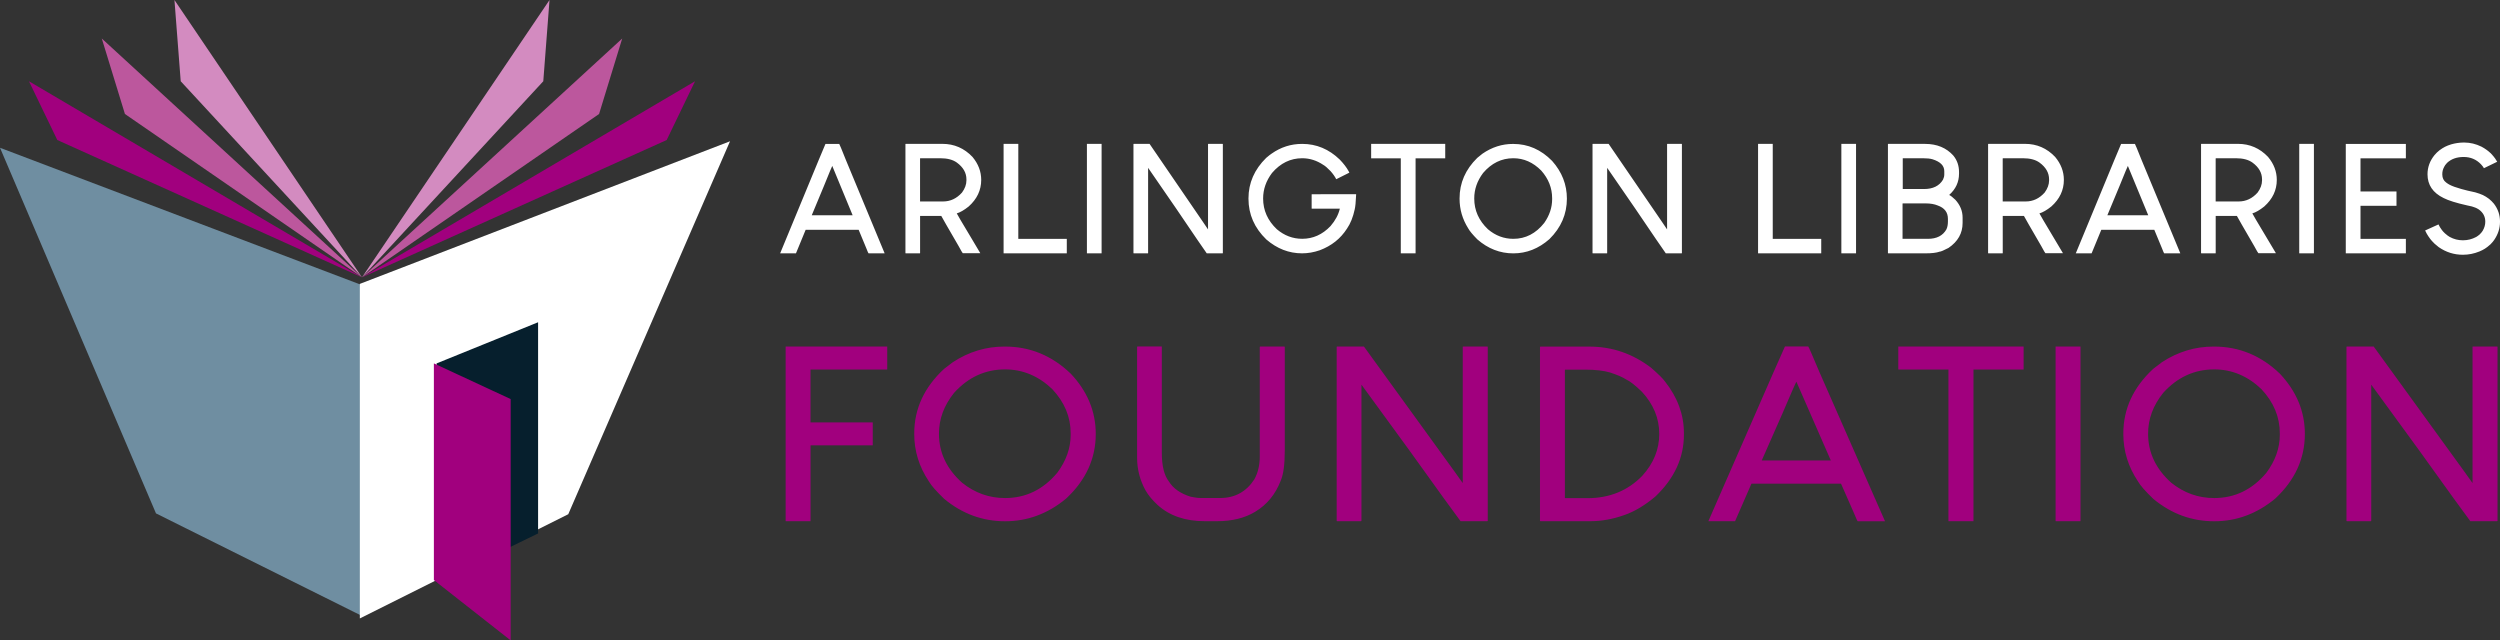
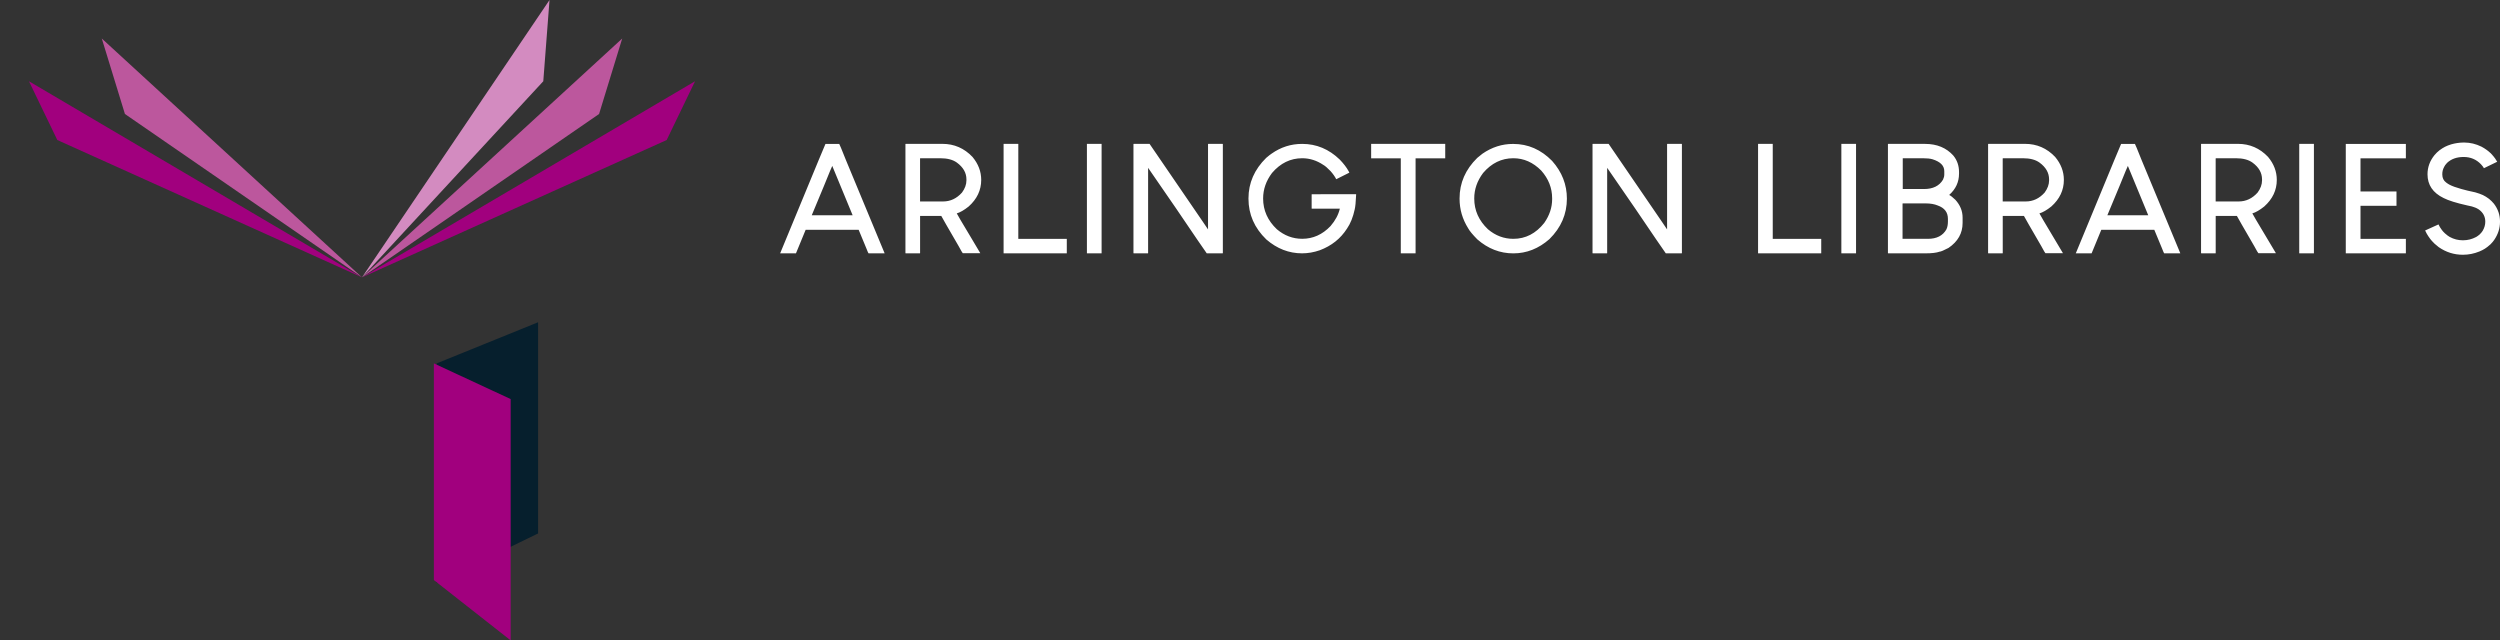
<svg xmlns="http://www.w3.org/2000/svg" version="1.1" id="Layer_1" x="0px" y="0px" viewBox="0 0 721.86 184.91" style="enable-background:new 0 0 721.86 184.91;" xml:space="preserve">
  <rect x="0" y="0" width="721.86" height="184.91" fill="#333333" stroke="none" />
  <style type="text/css">
	.st0{fill:#6F8EA1;}
	.st1{fill:#A1007E;}
	.st2{fill:#BC579D;}
	.st3{fill:#D38BC0;}
	.st4{fill:#FFFFFF;}
	.st5{fill:#061F2D;}
</style>
-   <polygon class="st0" points="104.52,82.33 0,42.67 45.04,148.24 104.52,177.85 164.01,148.24 209.05,42.67 104.52,82.33 " />
  <polygon class="st1" points="8.36,23.46 16.55,40.43 104.52,80.09 8.36,23.46 " />
  <polygon class="st2" points="29.39,11.12 36.07,32.91 104.52,80.09 29.39,11.12 " />
-   <polygon class="st3" points="52.18,23.46 104.52,80.09 50.37,0 52.18,23.46 " />
  <polygon class="st1" points="200.69,23.46 192.5,40.43 104.52,80.09 200.69,23.46 " />
  <polygon class="st2" points="179.66,11.12 172.98,32.91 104.52,80.09 179.66,11.12 " />
  <polygon class="st3" points="156.87,23.46 104.52,80.09 158.67,0 156.87,23.46 " />
-   <polygon class="st4" points="164.08,148.48 210.79,40.79 103.9,81.97 103.9,178.57 164.08,148.48 " />
  <polygon class="st5" points="126.07,104.93 126.07,168.28 155.37,154.03 155.37,93.05 126.07,104.93 " />
  <polygon class="st1" points="125.28,167.49 147.45,184.91 147.45,115.23 125.28,104.93 125.28,167.49 " />
-   <path class="st1" d="M226.85,100.08v50.38l0.04,0.04h7.11l0.04-0.04v-21.88H252v-6.62h-17.97V106.7h22.11l0.04-0.04v-6.58  l-0.04-0.03h-29.25L226.85,100.08L226.85,100.08z M275.1,104.6l-2.49,1.9c-5.76,5.33-8.63,11.56-8.63,18.68v0.14  c0,4.89,1.4,9.44,4.21,13.65c0.67,1.19,2.16,2.89,4.47,5.1c5.21,4.3,11.07,6.44,17.57,6.44c6.48,0,12.36-2.19,17.64-6.58  c5.68-5.31,8.52-11.52,8.52-18.64c0-6.5-2.41-12.3-7.22-17.4c-5.43-5.21-11.75-7.82-18.94-7.82h-0.11  C284.73,100.05,279.73,101.56,275.1,104.6L275.1,104.6L275.1,104.6z M275.47,113.45c4.09-4.53,9.01-6.79,14.74-6.79  c5.11,0,9.65,1.9,13.62,5.69c3.55,3.79,5.32,8.04,5.32,12.75v0.45c0,3.81-1.29,7.47-3.87,10.96c-4.09,4.87-9.12,7.3-15.07,7.3  c-4.59,0-8.72-1.47-12.39-4.41c-4.47-4-6.7-8.72-6.7-14.16C271.11,121.01,272.56,117.08,275.47,113.45L275.47,113.45L275.47,113.45z   M328.33,100.15v32.01c0,3.33,0.81,6.47,2.42,9.41c0.79,1.4,1.95,2.8,3.46,4.2c3.45,3.15,8,4.72,13.66,4.72h3.57  c4.29,0,7.94-0.9,10.94-2.69c3.45-2.07,5.93-5.09,7.44-9.06c0.77-1.79,1.15-4.69,1.15-8.68v-29.91l-0.11-0.1h-7l-0.11,0.1v31.63  c0,2.55-0.53,4.78-1.6,6.68c-2.33,3.56-5.62,5.34-9.86,5.34h-5.32c-1.02,0-2.08-0.13-3.2-0.38c-2.93-0.92-5.01-2.38-6.25-4.38  c-1.36-1.77-2.05-4.5-2.05-8.2v-30.7l-0.07-0.1h-6.96L328.33,100.15L328.33,100.15z M385.96,100.15v50.24l0.11,0.1h6.96l0.08-0.1  v-39.32l13.77,18.88c8.56,11.95,13.51,18.79,14.85,20.54h7.74l0.11-0.1v-50.24l-0.11-0.1h-7l-0.11,0.1v39.28h-0.04l-2.38-3.34  l-26.12-36.04h-7.74L385.96,100.15L385.96,100.15z M444.66,100.18v50.21l0.11,0.1h14.51c3.2,0,6.46-0.6,9.79-1.79  c2.9-1.01,5.87-2.78,8.89-5.31c5.51-5.24,8.26-11.21,8.26-17.92v-0.38c0-5.38-1.84-10.37-5.51-14.99c-0.57-0.8-1.89-2.1-3.94-3.89  c-5.34-4.09-11.28-6.13-17.83-6.13h-14.18L444.66,100.18L444.66,100.18z M451.92,106.73h5.7c3,0,5.43,0.28,7.29,0.83  c2.11,0.69,3.65,1.36,4.62,2c1.09,0.48,2.62,1.68,4.58,3.58c3.33,3.61,4.99,7.66,4.99,12.16c0,4.43-1.62,8.45-4.88,12.06  c-4.19,4.32-9.47,6.48-15.82,6.48h-6.55V106.8L451.92,106.73L451.92,106.73z M514.61,119.52c2.65-6.2,4.02-9.3,4.09-9.3l9.94,22.74  h-19.95L514.61,119.52L514.61,119.52z M515.39,100.05l-3.27,7.37l-18.83,43.04v0.04h7.7l4.73-10.85h25.86l3.76,8.55  c0.62,1.54,0.98,2.31,1.08,2.31h7.78l0.07-0.04l-18.91-43.01c-2.08-4.94-3.16-7.41-3.24-7.41H515.39L515.39,100.05z M548.12,100.08  v6.58l0.04,0.04h14.44v43.76l0.04,0.04h7.15l0.04-0.04V106.7h14.44l0.04-0.04v-6.58l-0.04-0.03h-36.1L548.12,100.08L548.12,100.08z   M593.54,100.08v50.38l0.04,0.04h7.11l0.04-0.04v-50.38l-0.04-0.03h-7.11L593.54,100.08L593.54,100.08z M624.22,104.6l-2.49,1.9  c-5.76,5.33-8.63,11.56-8.63,18.68v0.14c0,4.89,1.4,9.44,4.21,13.65c0.67,1.19,2.16,2.89,4.47,5.1c5.21,4.3,11.07,6.44,17.57,6.44  c6.48,0,12.36-2.19,17.64-6.58c5.68-5.31,8.52-11.52,8.52-18.64c0-6.5-2.41-12.3-7.22-17.4c-5.43-5.21-11.75-7.82-18.94-7.82h-0.11  C633.86,100.05,628.86,101.56,624.22,104.6L624.22,104.6L624.22,104.6z M624.6,113.45c4.09-4.53,9.01-6.79,14.74-6.79  c5.11,0,9.65,1.9,13.62,5.69c3.55,3.79,5.32,8.04,5.32,12.75v0.45c0,3.81-1.29,7.47-3.87,10.96c-4.09,4.87-9.12,7.3-15.07,7.3  c-4.59,0-8.72-1.47-12.39-4.41c-4.47-4-6.7-8.72-6.7-14.16C620.24,121.01,621.69,117.08,624.6,113.45L624.6,113.45L624.6,113.45z   M677.53,100.15v50.24l0.11,0.1h6.96l0.08-0.1v-39.32l13.77,18.88c8.56,11.95,13.51,18.79,14.85,20.54h7.74l0.11-0.1v-50.24  l-0.11-0.1h-7l-0.11,0.1v39.28h-0.04l-2.38-3.34l-26.13-36.04h-7.74L677.53,100.15L677.53,100.15z" />
  <path class="st4" d="M237.89,53.74c1.57-3.88,2.38-5.83,2.42-5.83l5.88,14.24h-11.8L237.89,53.74L237.89,53.74z M238.35,41.55  l-1.94,4.62l-11.14,26.96v0.02h4.56l2.8-6.8h15.3l2.22,5.35c0.37,0.96,0.58,1.45,0.64,1.45h4.6l0.04-0.02l-11.18-26.93  c-1.23-3.09-1.87-4.64-1.92-4.64H238.35L238.35,41.55z M261.44,41.61v31.47l0.07,0.07h4.12l0.04-0.07V62.35h6.12  c0.22,0.45,1.89,3.35,5,8.7c0.75,1.38,1.15,2.07,1.21,2.07h5l0.04-0.04l-2.46-4.14c-2.88-4.8-4.32-7.24-4.32-7.32  c0.98-0.29,2.13-0.95,3.43-1.99c2.42-2.16,3.63-4.72,3.63-7.68c0-2.42-0.84-4.63-2.53-6.65c-2.38-2.5-5.27-3.76-8.67-3.76H261.5  L261.44,41.61L261.44,41.61z M265.73,45.69h5.77c2.04,0,3.63,0.42,4.78,1.25c1.85,1.35,2.77,2.97,2.77,4.86v0.28  c0,1.19-0.43,2.37-1.28,3.52c-1.53,1.71-3.35,2.57-5.46,2.57h-6.65V45.76L265.73,45.69L265.73,45.69z M289.78,41.57v31.55l0.02,0.02  h18.21l0.02-0.02V69l-0.02-0.02h-13.98V41.57l-0.02-0.02h-4.21L289.78,41.57L289.78,41.57z M313.84,41.57v31.55l0.02,0.02h4.2  l0.02-0.02V41.57l-0.02-0.02h-4.2L313.84,41.57L313.84,41.57z M327.28,41.61v31.47l0.07,0.07h4.12l0.04-0.07V48.46l8.15,11.83  c5.06,7.48,7.99,11.77,8.78,12.86h4.58l0.07-0.07V41.61l-0.07-0.07h-4.14l-0.07,0.07v24.6h-0.02l-1.41-2.09l-15.45-22.58h-4.58  L327.28,41.61L327.28,41.61z M367.14,44.38c-0.2,0.11-0.72,0.52-1.54,1.21c-3.4,3.34-5.11,7.24-5.11,11.7v0.09  c0,4.52,1.72,8.44,5.15,11.76c3.1,2.68,6.54,4.01,10.33,4.01c1.67,0,3.38-0.29,5.11-0.89c3.38-1.27,6-3.35,7.86-6.26  c1-1.45,1.74-3.3,2.22-5.53c0.18-0.69,0.32-2.14,0.42-4.34l-0.07-0.06h-3.98l-8.78,0.02v0.04l-0.02,0.02v4.04l0.04,0.06h8.1  c-0.41,1.76-1.31,3.43-2.69,5.03c-2.33,2.45-5.06,3.67-8.17,3.67c-2.72,0-5.16-0.92-7.33-2.76c-2.64-2.5-3.96-5.46-3.96-8.87  c0-2.65,0.86-5.11,2.57-7.38c2.42-2.83,5.33-4.25,8.72-4.25c2.16,0,4.2,0.65,6.12,1.94c0.45,0.24,1.14,0.83,2.05,1.77  c0.73,0.82,1.28,1.61,1.65,2.35c0.4-0.17,1.66-0.81,3.79-1.9l-0.24-0.47c-0.57-1.04-1.42-2.14-2.53-3.3  c-3.13-3.02-6.74-4.53-10.83-4.53h-0.07C372.75,41.55,369.82,42.49,367.14,44.38L367.14,44.38L367.14,44.38z M395.91,41.57v4.12  l0.02,0.02h8.54v27.41l0.02,0.02h4.23l0.02-0.02V45.71h8.54l0.02-0.02v-4.12l-0.02-0.02h-21.35L395.91,41.57L395.91,41.57z   M428.02,44.4l-1.47,1.19c-3.41,3.34-5.11,7.24-5.11,11.7v0.09c0,3.07,0.83,5.91,2.49,8.55c0.4,0.75,1.28,1.81,2.64,3.19  c3.08,2.69,6.55,4.04,10.39,4.04c3.83,0,7.31-1.37,10.43-4.12c3.36-3.32,5.04-7.21,5.04-11.68c0-4.07-1.42-7.7-4.27-10.9  c-3.21-3.27-6.95-4.9-11.21-4.9h-0.07C433.72,41.55,430.77,42.5,428.02,44.4L428.02,44.4L428.02,44.4z M428.24,49.94  c2.42-2.83,5.33-4.25,8.72-4.25c3.02,0,5.71,1.19,8.06,3.56c2.1,2.37,3.15,5.04,3.15,7.99v0.28c0,2.39-0.76,4.68-2.29,6.86  c-2.42,3.05-5.39,4.58-8.91,4.58c-2.71,0-5.16-0.92-7.33-2.76c-2.64-2.5-3.96-5.46-3.96-8.87  C425.67,54.68,426.53,52.22,428.24,49.94L428.24,49.94L428.24,49.94z M459.83,41.61v31.47l0.07,0.07h4.12l0.04-0.07V48.46  l8.15,11.83c5.06,7.48,7.99,11.77,8.78,12.86h4.58l0.07-0.07V41.61l-0.07-0.07h-4.14l-0.07,0.07v24.6h-0.02l-1.41-2.09l-15.45-22.58  h-4.58L459.83,41.61L459.83,41.61z M507.63,41.57v31.55l0.02,0.02h18.2l0.02-0.02V69l-0.02-0.02h-13.98V41.57l-0.02-0.02h-4.2  L507.63,41.57L507.63,41.57z M531.68,41.57v31.55l0.02,0.02h4.2l0.02-0.02V41.57l-0.02-0.02h-4.2L531.68,41.57L531.68,41.57z   M549.42,58.73H556c1.38,0,2.55,0.2,3.5,0.6c1.97,0.69,2.95,1.98,2.95,3.86v0.76c0,0.92-0.15,1.68-0.44,2.29  c-1.03,1.81-2.8,2.72-5.33,2.72h-7.33V58.79L549.42,58.73L549.42,58.73z M555.21,45.69c1.2,0,2.14,0.1,2.8,0.3  c2.26,0.71,3.39,1.85,3.39,3.43v0.97c0,0.48-0.12,0.97-0.37,1.49c-1.07,1.8-2.9,2.7-5.48,2.7h-6.14v-8.89H555.21L555.21,45.69z   M545.13,41.61v31.47l0.07,0.07h10.9c1.72,0,3.03-0.16,3.94-0.48c0.34,0,1.2-0.36,2.58-1.08c2.71-1.84,4.07-4.24,4.07-7.21v-1.55  c0-1.91-0.7-3.62-2.09-5.14c-0.75-0.72-1.33-1.18-1.76-1.38v-0.04c1.88-1.68,2.82-3.73,2.82-6.13v-0.45c0-1.83-0.54-3.41-1.63-4.75  c-2.02-2.26-4.75-3.39-8.17-3.39h-10.66L545.13,41.61L545.13,41.61z M574.05,41.61v31.47l0.07,0.07h4.12l0.04-0.07V62.35h6.12  c0.22,0.45,1.89,3.35,5,8.7c0.75,1.38,1.15,2.07,1.21,2.07h5l0.04-0.04l-2.47-4.14c-2.88-4.8-4.31-7.24-4.31-7.32  c0.98-0.29,2.13-0.95,3.43-1.99c2.42-2.16,3.63-4.72,3.63-7.68c0-2.42-0.84-4.63-2.53-6.65c-2.38-2.5-5.27-3.76-8.67-3.76h-10.61  L574.05,41.61L574.05,41.61z M578.34,45.69h5.77c2.04,0,3.63,0.42,4.78,1.25c1.85,1.35,2.77,2.97,2.77,4.86v0.28  c0,1.19-0.43,2.37-1.28,3.52c-1.53,1.71-3.35,2.57-5.46,2.57h-6.65V45.76L578.34,45.69L578.34,45.69z M611.99,53.74  c1.57-3.88,2.38-5.83,2.42-5.83l5.88,14.24h-11.8L611.99,53.74L611.99,53.74z M612.46,41.55l-1.94,4.62l-11.14,26.96v0.02h4.56  l2.8-6.8h15.3l2.22,5.35c0.37,0.96,0.58,1.45,0.64,1.45h4.6l0.05-0.02l-11.18-26.93c-1.23-3.09-1.87-4.64-1.92-4.64H612.46  L612.46,41.55z M635.54,41.61v31.47l0.07,0.07h4.12l0.04-0.07V62.35h6.12c0.22,0.45,1.89,3.35,5,8.7c0.75,1.38,1.15,2.07,1.21,2.07  h5l0.04-0.04l-2.47-4.14c-2.88-4.8-4.32-7.24-4.32-7.32c0.98-0.29,2.13-0.95,3.43-1.99c2.42-2.16,3.63-4.72,3.63-7.68  c0-2.42-0.84-4.63-2.53-6.65c-2.38-2.5-5.27-3.76-8.67-3.76h-10.61L635.54,41.61L635.54,41.61z M639.83,45.69h5.77  c2.04,0,3.63,0.42,4.78,1.25c1.85,1.35,2.77,2.97,2.77,4.86v0.28c0,1.19-0.43,2.37-1.28,3.52c-1.53,1.71-3.35,2.57-5.46,2.57h-6.65  V45.76L639.83,45.69L639.83,45.69z M663.89,41.57v31.55l0.02,0.02h4.2l0.02-0.02V41.57l-0.02-0.02h-4.2L663.89,41.57L663.89,41.57z   M677.33,41.57v31.55l0.03,0.02h17.3l0.02-0.02v-4.14h-13.1v-9.56h10.37l0.02-0.02v-4.1l-0.02-0.02h-10.37v-9.56h13.1v-4.14  l-0.02-0.02h-17.3L677.33,41.57L677.33,41.57z M707.77,41.68c-0.7,0.22-1.3,0.45-1.8,0.71c-0.46,0.23-0.99,0.57-1.59,1.01  c-0.5,0.39-0.97,0.84-1.41,1.36c-1.36,1.67-2.04,3.52-2.04,5.57c0,3.07,1.55,5.35,4.66,6.86c1.41,0.72,3.66,1.42,6.74,2.11  c1.09,0.2,1.89,0.42,2.4,0.65c0.29,0.11,0.62,0.29,0.99,0.52c1.26,0.89,1.89,2.07,1.89,3.54c0,0.91-0.25,1.78-0.75,2.63  c-0.19,0.32-0.48,0.67-0.88,1.06c-0.35,0.3-0.69,0.55-1.01,0.73c-1.19,0.63-2.43,0.95-3.74,0.95h-0.15c-1.31,0-2.56-0.32-3.75-0.97  c-0.35-0.19-0.81-0.53-1.38-1.04c-0.4-0.37-0.69-0.7-0.88-0.97c-0.42-0.55-0.74-1.08-0.97-1.6l-3.86,1.75  c0.03,0.1,0.18,0.4,0.44,0.88c0.25,0.46,0.61,0.99,1.06,1.6c0.24,0.32,0.65,0.76,1.23,1.34c0.41,0.37,0.81,0.71,1.19,0.99  c2.12,1.47,4.44,2.2,6.98,2.2c1.64,0,3.24-0.32,4.78-0.95c0.56-0.23,1.07-0.49,1.54-0.78c0.44-0.26,1-0.69,1.67-1.3  c0.5-0.52,0.85-0.93,1.04-1.23c1.13-1.65,1.69-3.4,1.69-5.24v-0.11c0-1.87-0.58-3.58-1.74-5.11c-0.41-0.5-0.89-0.98-1.43-1.42  c-0.61-0.46-1.21-0.83-1.78-1.1c-0.59-0.27-1.32-0.53-2.2-0.78c-1.57-0.33-2.92-0.65-4.03-0.97c-1.5-0.42-2.63-0.83-3.39-1.23  c-0.31-0.16-0.63-0.37-0.97-0.63c-0.75-0.55-1.12-1.32-1.12-2.31v-0.15c0-0.71,0.17-1.39,0.53-2.05c0.11-0.29,0.4-0.68,0.85-1.17  c1.22-1.14,2.81-1.7,4.78-1.7c2,0,3.67,0.71,5.02,2.12c0.44,0.49,0.72,0.86,0.84,1.12l3.83-1.86c-0.18-0.32-0.38-0.63-0.6-0.95  c-0.25-0.37-0.66-0.86-1.23-1.47c-0.54-0.49-0.94-0.82-1.19-0.99c-0.5-0.36-1-0.68-1.52-0.95c-1.61-0.79-3.26-1.19-4.93-1.19h-0.37  C710.06,41.18,708.92,41.35,707.77,41.68L707.77,41.68L707.77,41.68z" />
</svg>